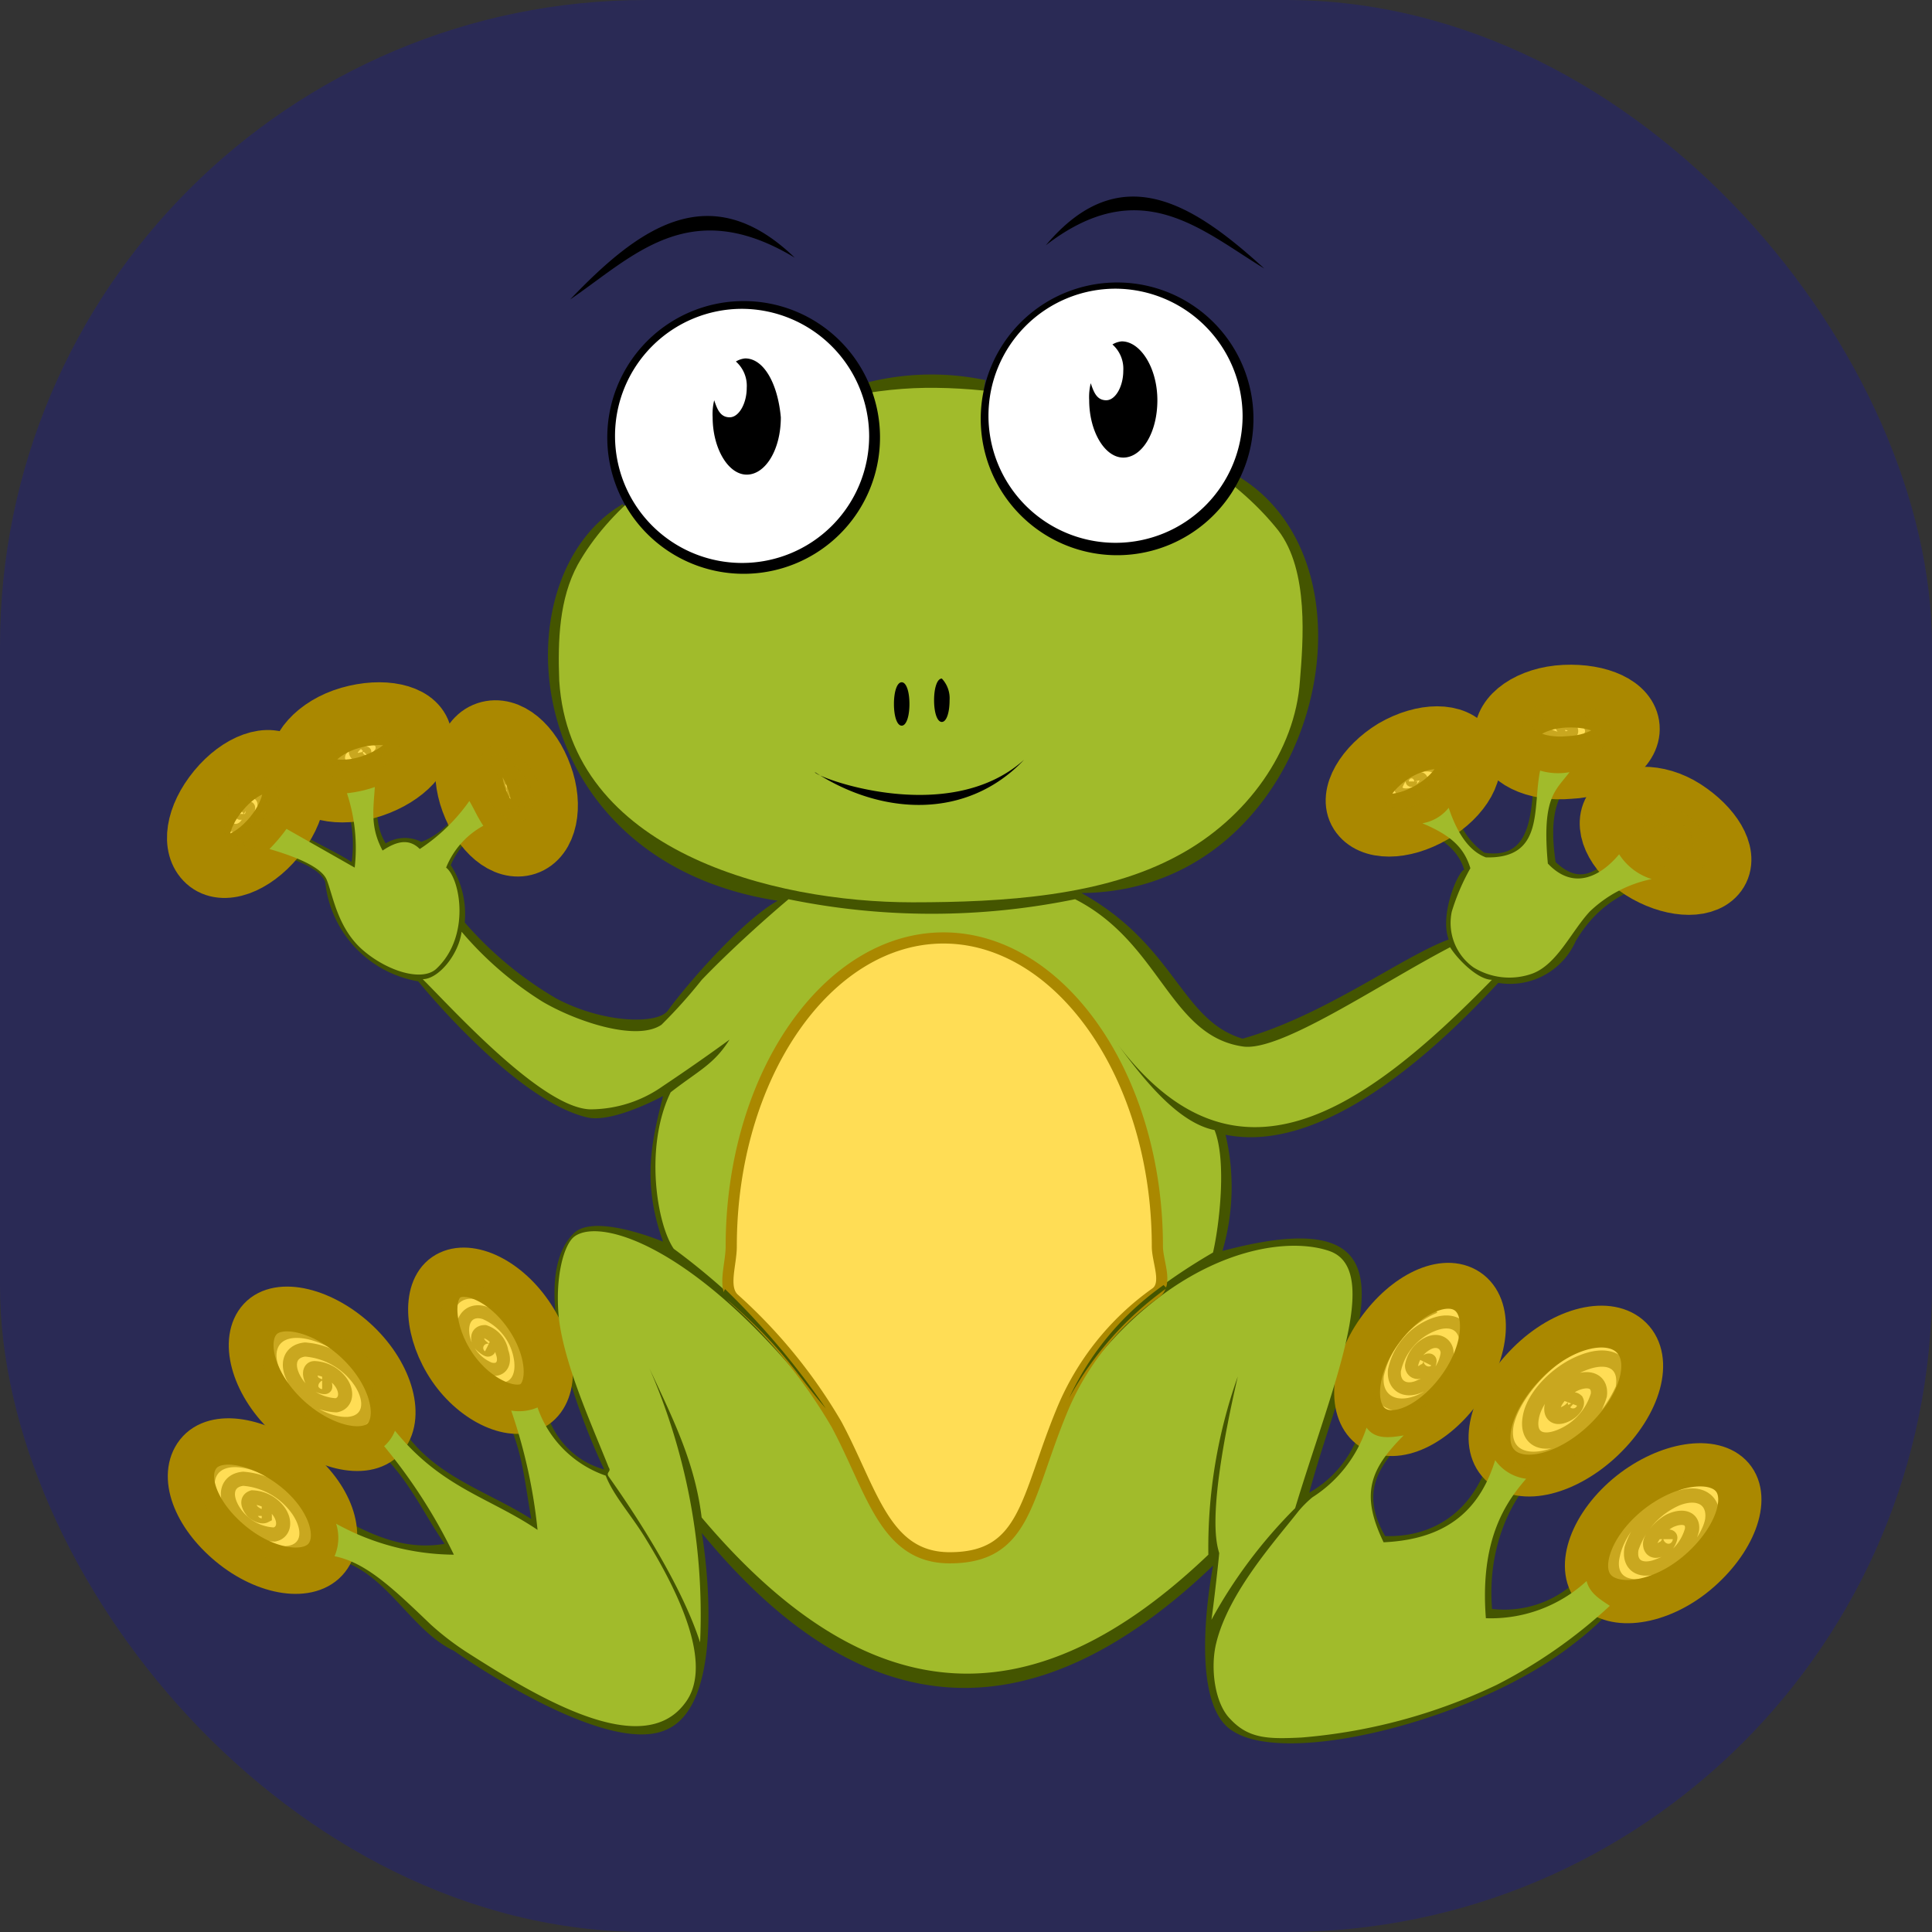
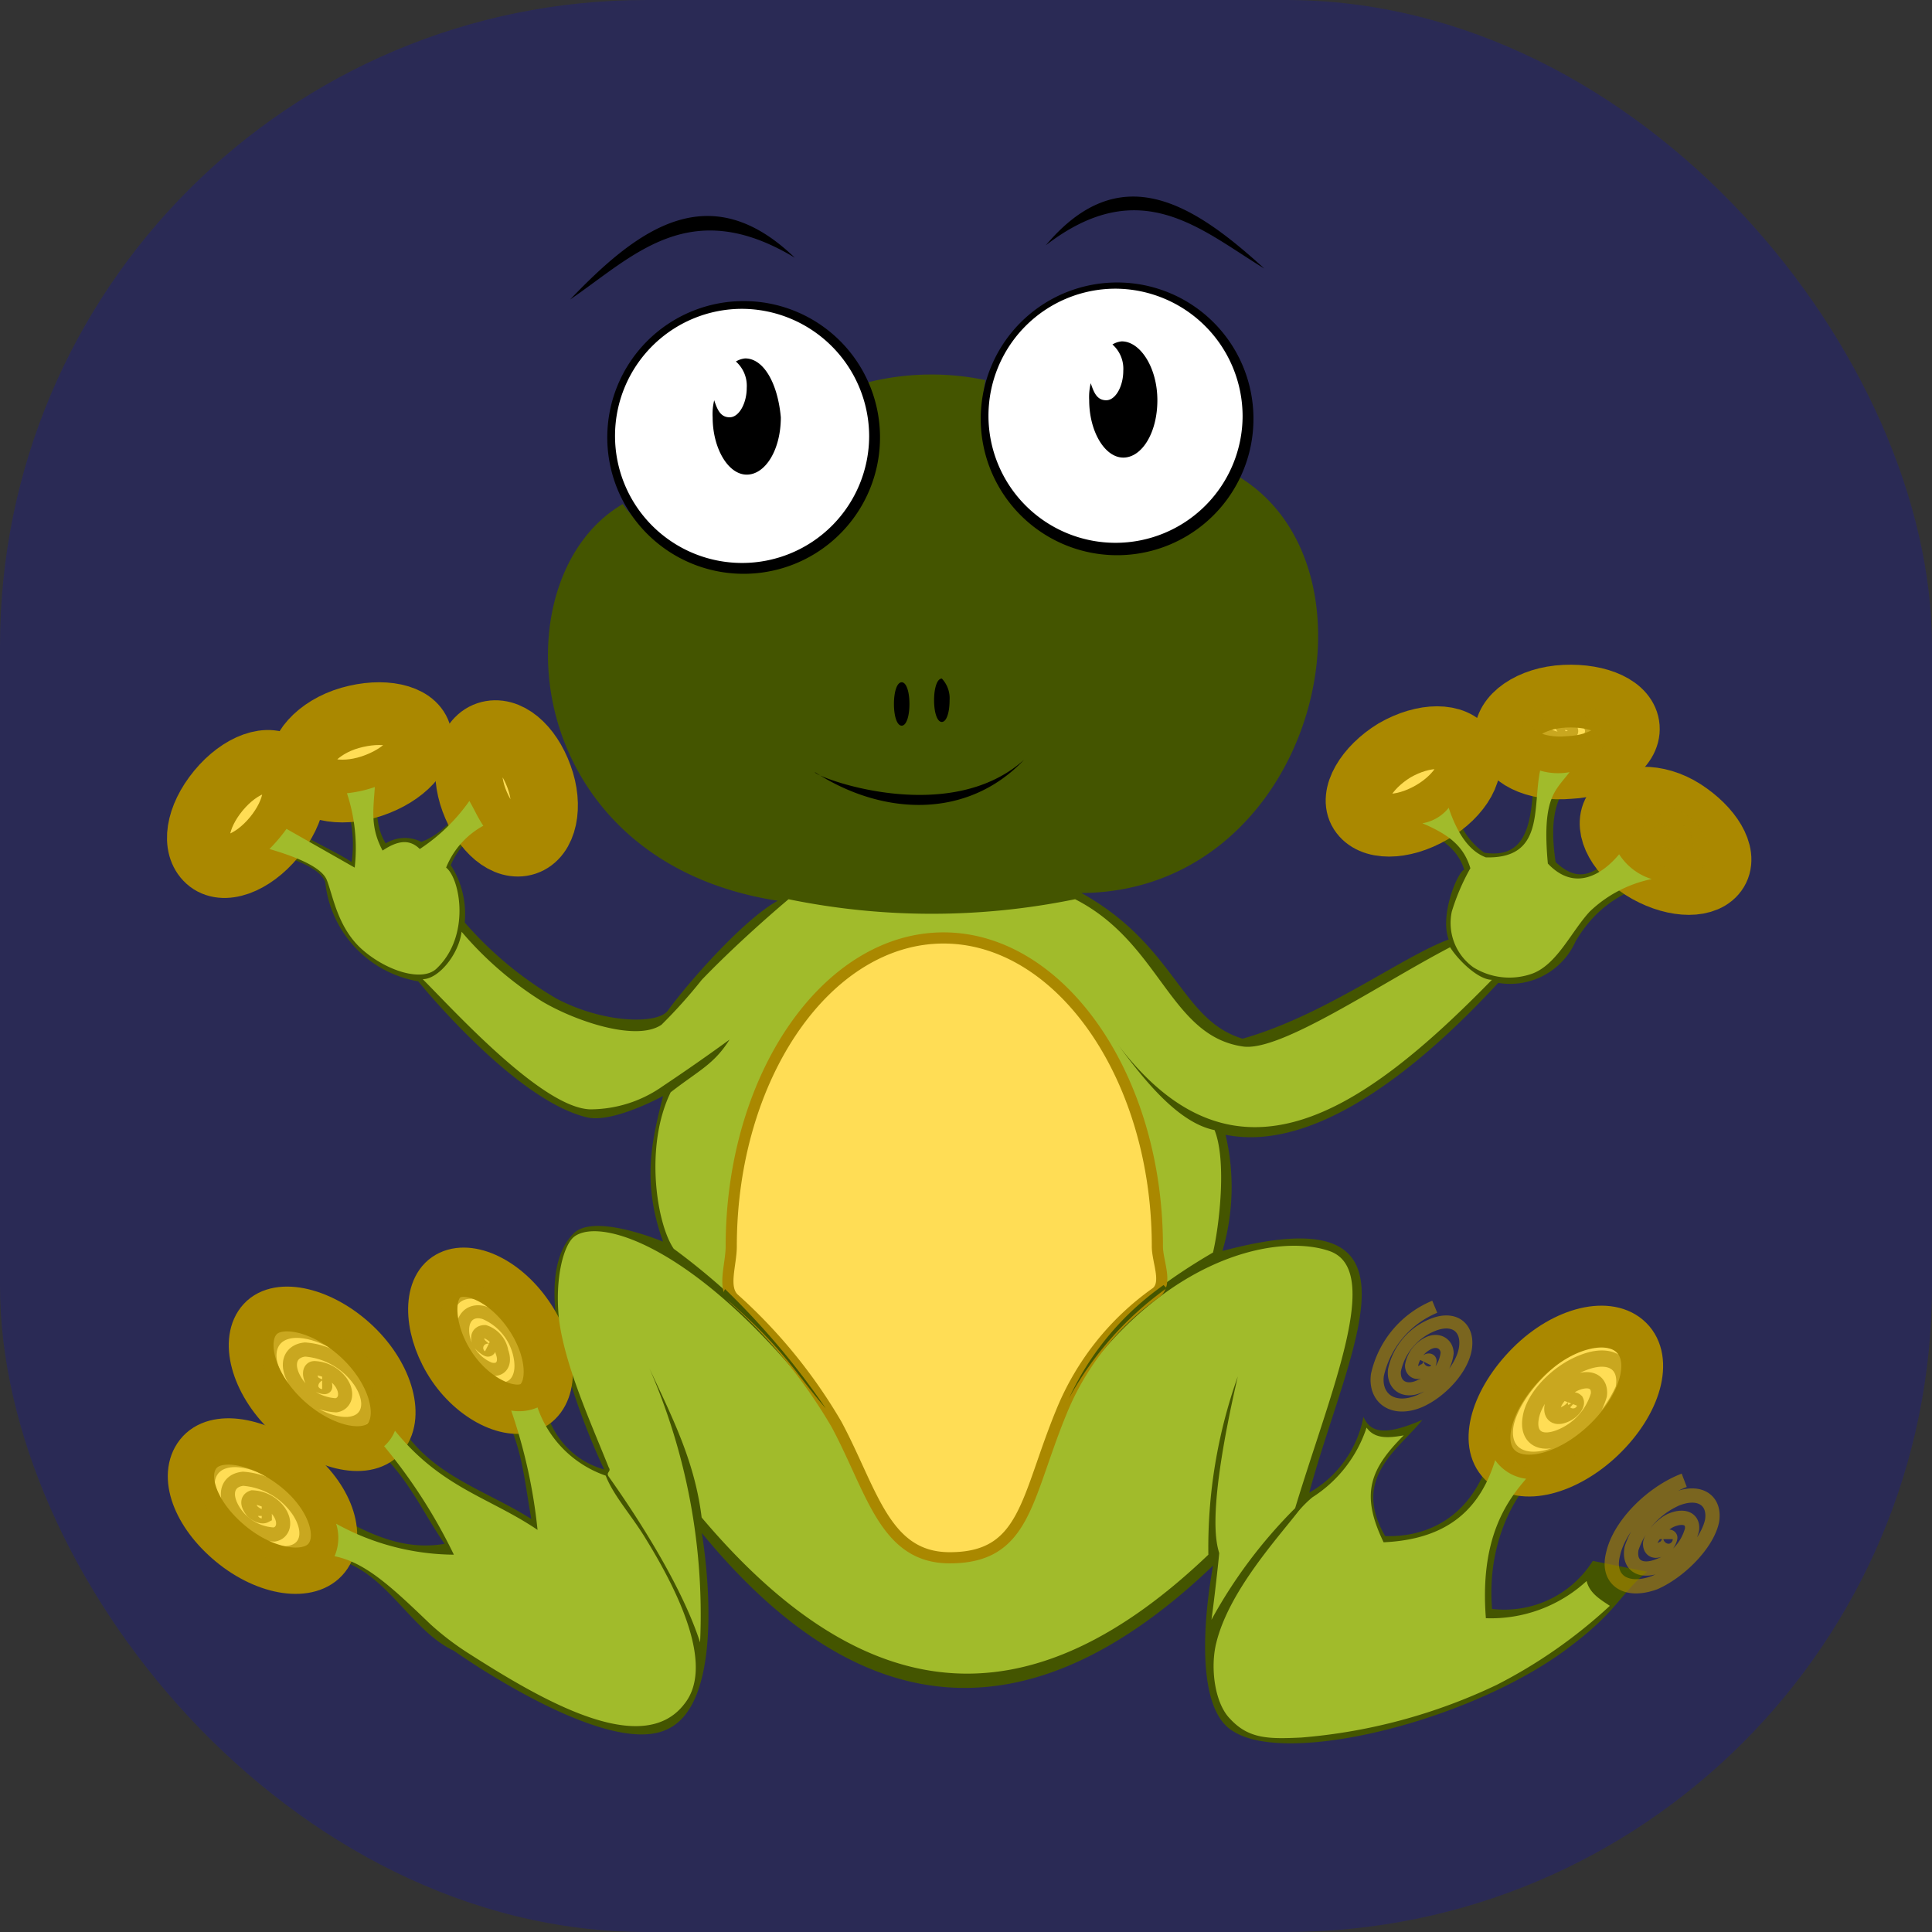
<svg xmlns="http://www.w3.org/2000/svg" id="bg_oa1_frog" width="200" height="200" version="1.1" class="bgs" preserveAspectRatio="xMidYMin slice">
  <rect width="100%" height="100%" fill="#333333" stroke="none" />
  <defs id="SvgjsDefs1049" />
  <rect id="rect_oa1_frog" width="100%" height="100%" fill="blue" class="purples" rx="66.88" ry="66.88" opacity="0.17" />
  <svg id="th_oa1_frog" preserveAspectRatio="xMidYMid meet" viewBox="1.28 -0.19 121.56 124.68" class="svg_thumb" data-uid="oa1_frog" data-keyword="frog" data-complex="true" data-coll="oa1" data-c="{&quot;445500&quot;:[&quot;oa1_frog_l_0&quot;,&quot;oa1_frog_l_15&quot;,&quot;oa1_frog_l_25&quot;],&quot;ffdd55&quot;:[&quot;oa1_frog_l_1&quot;,&quot;oa1_frog_l_2&quot;,&quot;oa1_frog_l_3&quot;,&quot;oa1_frog_l_4&quot;,&quot;oa1_frog_l_5&quot;,&quot;oa1_frog_l_6&quot;,&quot;oa1_frog_l_7&quot;,&quot;oa1_frog_l_8&quot;,&quot;oa1_frog_l_9&quot;,&quot;oa1_frog_l_10&quot;,&quot;oa1_frog_l_13&quot;],&quot;a1bb2b&quot;:[&quot;oa1_frog_l_11&quot;,&quot;oa1_frog_l_12&quot;,&quot;oa1_frog_l_14&quot;],&quot;none&quot;:[&quot;oa1_frog_l_16&quot;,&quot;oa1_frog_l_17&quot;,&quot;oa1_frog_l_18&quot;,&quot;oa1_frog_l_19&quot;,&quot;oa1_frog_l_20&quot;,&quot;oa1_frog_l_21&quot;],&quot;000000&quot;:[&quot;oa1_frog_l_22&quot;,&quot;oa1_frog_l_24&quot;],&quot;ffffff&quot;:[&quot;oa1_frog_l_23&quot;]}" data-colors="[&quot;#445500&quot;,&quot;#ffdd55&quot;,&quot;#a1bb2b&quot;,&quot;#000000&quot;,&quot;#ffffff&quot;]" style="overflow: visible;">
    <path id="oa1_frog_l_0" d="M49.91 57.94C33.11 55.34 31.81 37.04 39.91 32.34C45.51 40.14 58.51 34.34 55.51 24.54A16.93 16.93 0 0 1 63.31 24.34C61.51 34.34 73.61 38.44 79.61 30.54C89.61 36.54 84.51 57.34 69.51 57.44C75.61 60.84 75.91 65.64 79.91 66.84C85.21 65.34 90.21 61.54 93.21 60.44C92.61 58.84 93.81 56.04 94.21 55.94C93.71 54.24 92.01 53.54 90.31 52.84C91.91 52.94 92.81 51.64 93.61 50.24A4.62 4.62 0 0 0 95.51 54.84C98.81 55.34 98.51 51.84 98.81 48.94C100.01 49.74 101.31 49.14 102.71 48.54C100.71 50.44 99.51 51.34 100.11 55.44C102.21 57.44 103.41 55.14 104.81 54.24C105.31 56.14 106.51 56.04 107.51 56.44C105.21 57.04 103.01 57.84 101.41 60.54A4.63 4.63 0 0 1 96.41 63.24C93.61 66.24 85.71 74.44 78.81 73.04A14.68 14.68 0 0 1 78.61 80.54C92.51 76.84 86.81 86.54 84.21 96.14A7.16 7.16 0 0 0 87.71 91.24C88.21 92.44 89.41 92.34 91.51 91.44C90.01 93.34 86.91 95.14 89.11 98.94C92.41 99.04 95.11 97.14 96.01 93.24C96.51 94.74 97.91 94.74 99.11 94.84C98.01 95.54 95.61 98.84 96.01 103.64A6.74 6.74 0 0 0 102.51 100.54L106.01 101.24C104.31 102.64 104.11 103.74 101.21 105.94C95.11 110.74 82.91 113.84 79.31 111.54C76.21 109.74 78.01 100.84 78.01 100.84C66.51 111.84 55.51 111.54 45.01 98.74C45.01 98.74 46.91 109.64 42.71 111.44C38.71 113.24 29.01 106.34 29.01 106.34C26.01 104.94 24.41 100.64 20.71 100.34A4.84 4.84 0 0 0 19.21 96.34C22.11 97.94 24.91 100.04 28.41 99.44C26.81 97.14 25.91 94.74 23.31 92.74C24.41 92.84 24.81 91.94 24.91 90.54C26.71 94.84 30.71 95.74 34.01 97.84C33.51 95.14 33.41 92.44 31.51 89.84C33.21 90.74 34.21 90.44 34.81 89.44A5.31 5.31 0 0 0 38.71 94.64S33.11 83.14 36.71 79.44C38.01 78.04 42.51 79.94 42.51 79.94C41.11 76.04 41.81 73.34 42.51 70.54C42.51 70.54 39.41 72.24 37.71 71.94C33.01 70.94 26.71 63.14 26.71 63.14A7.26 7.26 0 0 1 20.71 56.74C20.31 55.54 17.31 54.84 16.41 54.64A2.29 2.29 0 0 0 17.71 52.24C17.91 53.34 20.91 54.44 22.41 55.44A7.9 7.9 0 0 0 21.31 50.14C23.11 51.04 24.01 50.24 24.71 49.14C24.21 50.84 23.61 52.54 24.61 54.24A2.36 2.36 0 0 1 26.91 54.14C28.51 53.54 29.61 52.04 30.41 50.14A2.87 2.87 0 0 0 32.41 52.84A4.59 4.59 0 0 0 28.81 55.64A5.82 5.82 0 0 1 29.71 59.34A23.59 23.59 0 0 0 35.61 64.24C38.61 65.84 42.11 65.94 42.81 65.04C44.11 63.24 47.71 59.14 49.91 57.94Z " data-color-original="#445500" fill="#445500" class="yellows" />
    <path id="oa1_frog_l_1" d="M17.41 53.84C16.01 55.54 14.11 56.24 13.11 55.34S12.41 52.54 13.81 50.84S17.11 48.44 18.11 49.34S18.81 52.14 17.41 53.84ZM23.71 50.54C21.61 51.24 19.61 50.74 19.21 49.54S20.21 46.74 22.31 46.14S26.41 45.94 26.81 47.14S25.81 49.84 23.71 50.54Z " data-color-original="#ffdd55" fill="#ffdd55" class="oranges" stroke-miterlimit="3" stroke-opacity="1" stroke-width="4.05" stroke="#aa8800" />
    <path id="oa1_frog_l_2" d="M34.51 49.94C35.21 51.84 34.81 53.74 33.61 54.14S31.01 53.34 30.31 51.44S30.01 47.64 31.21 47.24S33.81 48 34.51 49.94Z " data-color-original="#ffdd55" fill="#ffdd55" class="oranges" stroke-miterlimit="3" stroke-opacity="1" stroke-width="4.32" stroke="#aa8800" />
    <path id="oa1_frog_l_3" d="M89.71 48.24C91.61 47.14 93.61 47.14 94.31 48.24S94.01 51.14 92.11 52.24S88.21 53.34 87.51 52.24S87.91 49.34 89.71 48.24ZM101 49.34C98.8 49.54 97 48.64 96.9 47.34S98.5 44.84 100.7 44.74S104.7 45.44 104.8 46.74S103.21 49.24 101 49.34Z " data-color-original="#ffdd55" fill="#ffdd55" class="oranges" stroke-miterlimit="3" stroke-opacity="1" stroke-width="4.05" stroke="#aa8800" />
    <path id="oa1_frog_l_4" d="M106.11 55.94C104.31 54.94 103.41 53.24 104.01 52.24S106.61 51.14 108.31 52.24S111.01 54.94 110.41 55.94S107.91 56.94 106.11 55.94Z " data-color-original="#ffdd55" fill="#ffdd55" class="oranges" stroke-miterlimit="3" stroke-opacity="1" stroke-width="4.32" stroke="#aa8800" />
    <path id="oa1_frog_l_5" d="M18.71 94.54C21.01 96.34 21.91 98.94 20.81 100.34S16.91 101.34 14.61 99.44S11.41 95.04 12.51 93.64S16.41 92.74 18.71 94.54Z " data-color-original="#ffdd55" fill="#ffdd55" class="oranges" stroke-miterlimit="3" stroke-opacity="1" stroke-width="2.99" stroke="#aa8800" />
    <path id="oa1_frog_l_6" d="M18.21 91.14C16.01 89.04 15.31 86.24 16.51 84.94S20.61 84.34 22.81 86.44S25.71 91.34 24.51 92.64S20.41 93.24 18.21 91.14Z " data-color-original="#ffdd55" fill="#ffdd55" class="oranges" stroke-miterlimit="3" stroke-opacity="1" stroke-width="2.89" stroke="#aa8800" />
    <path id="oa1_frog_l_7" d="M33.81 84.64C35.41 86.94 35.51 89.54 34.21 90.44S30.41 90.24 28.91 88.04S27.21 83.14 28.51 82.24S32.21 82.34 33.81 84.64Z " data-color-original="#ffdd55" fill="#ffdd55" class="oranges" stroke-miterlimit="3" stroke-opacity="1" stroke-width="3.18" stroke="#aa8800" />
-     <path id="oa1_frog_l_8" d="M104.91 96.14C102.41 98.14 101.41 100.94 102.61 102.34S106.81 103.34 109.21 101.34S112.71 96.54 111.51 95.14S107.31 94.24 104.91 96.14Z " data-color-original="#ffdd55" fill="#ffdd55" class="oranges" stroke-miterlimit="3" stroke-opacity="1" stroke-width="2.79" stroke="#aa8800" />
    <path id="oa1_frog_l_9" d="M103.21 92.74C105.61 90.44 106.41 87.54 105.01 86.14S100.61 85.44 98.31 87.74S95.11 92.94 96.51 94.34S100.91 94.94 103.21 92.74Z " data-color-original="#ffdd55" fill="#ffdd55" class="oranges" stroke-miterlimit="3" stroke-opacity="1" stroke-width="2.7" stroke="#aa8800" />
-     <path id="oa1_frog_l_10" d="M88.71 85.74C87.01 88.14 86.81 90.94 88.31 91.94S92.31 91.74 94.01 89.34S95.91 84.14 94.41 83.14S90.41 83.34 88.71 85.74Z " data-color-original="#ffdd55" fill="#ffdd55" class="oranges" stroke-miterlimit="3" stroke-opacity="1" stroke-width="2.96" stroke="#aa8800" />
-     <path id="oa1_frog_l_11" d="M59.41 24.84C51.71 24.94 41.01 29.14 37.01 36.24C35.81 38.44 35.71 41.14 35.81 43.74C36.51 54.74 49.61 58.04 58.61 58.04C64.51 58.04 70.91 57.64 75.71 55.04C80.21 52.64 83.31 48.24 83.61 43.74C83.81 41.24 84.21 36.64 82.21 34.04C77.11 27.64 67.21 24.74 59.41 24.84Z " data-color-original="#a1bb2b" fill="#a1bb2b" class="yellows" />
    <path id="oa1_frog_l_12" d="M50.61 57.84S47.61 60.34 45.01 63.04A32.7 32.7 0 0 1 42.41 65.94C40.81 67.04 36.91 65.74 34.71 64.44A22.46 22.46 0 0 1 29.51 59.94C29.31 61.44 28 63 27 63C29 65 34.7 71.3 37.8 71.4A8.13 8.13 0 0 0 42.5 69.9C44.9 68.3 46.8 66.9 46.8 66.9C45.8 68.5 44.8 68.9 43 70.3C41.3 73.8 42.1 78.8 43.2 80.4C48.1 84 52.1 88.6 53.7 91.7C45.4 80.5 38.6 78.3 36.8 79.6C36.1 80.1 35.5 82.3 35.8 85C36.2 88 37.8 91.5 39 94.5C39.2 94.8 38.8 94.8 39 95.1C41.2 98.2 43.8 102.4 44.9 105.8A39.8 39.8 0 0 0 41 86.74C42.7 90.54 44.5 93.64 45 97.74C55.9 110.64 66.5 110.84 77.7 100.14A33 33 0 0 1 79.6 88.64C77.6 97.34 78.2 99.34 78.4 100.04C78.4 100.14 78.1 102.94 77.9 104.34A31.56 31.56 0 0 1 83.3 97.14C85.6 89.54 89 81.74 85.5 80.54S74.1 81.04 68.1 90.84C69.5 87.44 72 84.14 78 80.64C78.4 78.94 78.9 74.74 78.1 72.74C75.6 72.24 73.3 69.14 71.8 67.14C79.4 77.24 87.6 71.64 96 63.04C95.1 63.04 93.8 61.74 93.3 60.94C88.7 63.34 82.3 67.74 79.9 67.34C75.2 66.64 74.6 60.64 69.1 57.84A46 46 0 0 1 50.6 57.84Z " data-color-original="#a1bb2b" fill="#a1bb2b" class="yellows" />
    <path id="oa1_frog_l_13" d="M74.41 80.24C74.41 81.24 75.11 82.64 74.31 83.24A17.5 17.5 0 0 0 68.21 90.94C65.91 96.54 65.91 100.34 61.01 100.34C56.81 100.34 56.01 96.04 53.71 91.74A33.6 33.6 0 0 0 47.11 83.64C46.31 82.94 46.91 81.44 46.91 80.24C46.91 69.24 53.11 60.34 60.61 60.34S74.41 69.24 74.41 80.24Z " data-color-original="#ffdd55" fill="#ffdd55" class="oranges" stroke-miterlimit="3" stroke-opacity="1" stroke-width=".72" stroke="#aa8800" />
    <path id="oa1_frog_l_14" d="M22.11 51A11.28 11.28 0 0 1 22.61 55.8L18.21 53.3A10.9 10.9 0 0 1 17.11 54.6C18.11 54.9 20.41 55.6 20.81 56.6S21.51 59.7 23.11 61.1S27.01 63.2 27.91 62.3C30.11 60.2 29.41 56.5 28.51 55.8A5.34 5.34 0 0 1 30.91 53.1C30.51 52.5 30.31 52 30.01 51.5A11.87 11.87 0 0 1 26.81 54.6C26.11 53.9 25.31 54.1 24.41 54.7C23.61 53.2 23.81 52.1 23.91 50.6A8 8 0 0 1 22.11 51ZM87.91 91.94A8.47 8.47 0 0 1 84.41 96.44A7 7 0 0 0 83.51 97.34C82.11 99.14 79.01 102.54 78.21 105.84C77.81 107.44 78.11 109.74 79.11 110.74C80.31 112.04 81.61 112.04 83.71 111.94A36 36 0 0 0 96.31 108.54A32.37 32.37 0 0 0 103.61 103.44C103.01 103.04 102.31 102.64 102.11 101.84A9.12 9.12 0 0 1 95.61 104.24C95.21 99.14 96.91 96.74 98.21 95.24A2.88 2.88 0 0 1 96.21 94.04C95.31 96.94 93.41 99.14 89.01 99.34C87.51 96.24 88.11 94.64 90.31 92.44C89.21 92.64 88.41 92.64 87.91 91.94ZM34.41 90.64A7.1 7.1 0 0 0 38.81 95.04C39.31 96.34 40.51 97.64 41.41 99.14C43.81 103.04 45.71 107.44 43.91 109.74C41.21 113.34 34.71 109.54 30.01 106.54A18.08 18.08 0 0 1 27.51 104.64C25.01 102.24 23.31 100.64 21.31 100.24A3 3 0 0 0 21.41 98.14A15.9 15.9 0 0 0 29.01 100.14A34.38 34.38 0 0 0 24.51 93.14A2.61 2.61 0 0 0 25.21 92.14C28.21 95.84 31.31 96.44 34.41 98.54A34.23 34.23 0 0 0 32.71 90.84A3.08 3.08 0 0 0 34.41 90.64ZM94.61 55.84C94.21 54.54 93.41 53.74 91.51 52.94A2.75 2.75 0 0 0 93.21 51.94C93.91 54.04 94.81 54.84 95.61 55.14C99.41 55.24 98.61 51.94 99.11 49.54A4.08 4.08 0 0 0 101.01 49.64C100.11 50.84 99.21 51.24 99.61 55.54C101.41 57.44 103.21 56.14 104.21 54.94A3.85 3.85 0 0 0 106.31 56.54A8.14 8.14 0 0 0 102.31 58.64C101.11 59.94 100.21 62.04 98.61 62.64A4.4 4.4 0 0 1 94.81 62.24A3.52 3.52 0 0 1 93.41 58.64A13.9 13.9 0 0 1 94.61 55.84Z " data-color-original="#a1bb2b" fill="#a1bb2b" class="yellows" />
    <path id="oa1_frog_l_15" d="M74.81 82.74A18.41 18.41 0 0 0 68.71 90.04A21.41 21.41 0 0 1 75.01 82.94Z " data-color-original="#445500" fill="#445500" class="yellows" />
-     <path id="oa1_frog_l_16" d="M15.41 52.34C15.41 52.44 15.31 52.44 15.21 52.44S15.21 52.14 15.41 51.94S15.91 51.74 15.91 51.94S15.71 52.74 15.41 53.04S14.61 53.34 14.51 52.94A1.93 1.93 0 0 1 15.31 51.34C15.91 50.84 16.51 51.04 16.61 51.64A2.65 2.65 0 0 1 15.51 53.84C14.71 54.44 14.01 54.24 13.91 53.44A3.47 3.47 0 0 1 15.41 50.64C16.41 49.94 17.31 50.14 17.41 51.14A4.32 4.32 0 0 1 15.61 54.54M23.21 48.34C23.31 48.24 23.41 48.24 23.41 48.34A0.45 0.45 0 0 1 23.01 48.64A0.35 0.35 0 0 1 22.51 48.34A1.32 1.32 0 0 1 23.51 47.64C24.11 47.54 24.31 47.84 24.21 48.24A2.05 2.05 0 0 1 22.71 49.24C21.91 49.34 21.51 48.94 21.81 48.34A3.08 3.08 0 0 1 23.91 47.04C24.91 46.94 25.41 47.44 25.11 48.14A3.69 3.69 0 0 1 22.41 49.84C21.21 49.94 20.51 49.24 21.01 48.44A4.41 4.41 0 0 1 24.31 46.44M32.41 50.84C32.51 50.84 32.51 51.04 32.41 51.04A0.45 0.45 0 0 1 32.11 50.64C32.01 50.34 32.11 50.14 32.41 50.14A1.32 1.32 0 0 1 33.11 51.04C33.21 51.54 32.91 51.84 32.61 51.74A1.82 1.82 0 0 1 31.51 50.24C31.41 49.44 31.81 49.04 32.31 49.24A2.88 2.88 0 0 1 33.81 51.24C34.01 52.24 33.41 52.74 32.71 52.44A3.42 3.42 0 0 1 30.91 49.84C30.71 48.64 31.41 47.94 32.31 48.34A4.52 4.52 0 0 1 34.51 51.44M90.91 50.24C90.91 50.34 90.71 50.34 90.71 50.24A0.45 0.45 0 0 1 91.11 49.94C91.41 49.84 91.61 49.94 91.61 50.24A1.32 1.32 0 0 1 90.71 50.94C90.21 51.04 89.81 50.84 90.01 50.44A1.82 1.82 0 0 1 91.51 49.34C92.31 49.24 92.71 49.54 92.51 50.14A2.88 2.88 0 0 1 90.51 51.64C89.51 51.84 89.01 51.34 89.21 50.54A3.42 3.42 0 0 1 91.81 48.74C93.01 48.54 93.71 49.14 93.31 50.14A4.51 4.51 0 0 1 90.11 52.34 " data-color-original="none" fill="none" class="none" opacity=".63" stroke-miterlimit="3" stroke-opacity="1" stroke-width=".55" stroke="#aa8800" />
    <path id="oa1_frog_l_17" d="M100.61 46.84C100.51 46.94 100.41 46.74 100.41 46.74S100.71 46.54 100.91 46.64C101.31 46.74 101.31 47.04 101.21 47.14A1.43 1.43 0 0 1 99.91 47.24C99.31 47.04 99.21 46.64 99.61 46.34A2 2 0 0 1 101.61 46.24C102.41 46.54 102.51 47.14 102.01 47.54A3 3 0 0 1 99.21 47.64C98.21 47.24 98.01 46.44 98.71 45.84A3.88 3.88 0 0 1 102.21 45.74C103.41 46.34 103.71 47.24 102.81 47.94A5 5 0 0 1 98.51 48.04M107.21 53.64C107.11 53.64 107.01 53.44 107.11 53.44S107.51 53.44 107.61 53.64C107.91 53.94 107.81 54.14 107.61 54.24A1.41 1.41 0 0 1 106.41 53.64C106.01 53.14 106.11 52.74 106.61 52.64A2.12 2.12 0 0 1 108.41 53.64C108.91 54.34 108.71 54.94 108.11 55.04A3.09 3.09 0 0 1 105.71 53.74C105.11 52.84 105.31 52.04 106.21 51.94A4 4 0 0 1 109.31 53.64C110.11 54.74 109.71 55.74 108.61 55.74A4.78 4.78 0 0 1 104.91 53.64 " data-color-original="none" fill="none" class="none" opacity=".63" stroke-miterlimit="3" stroke-opacity="1" stroke-width=".61" stroke="#aa8800" />
    <path id="oa1_frog_l_18" d="M16.61 97.34C16.81 97.34 16.81 97.54 16.81 97.64C16.61 97.74 16.21 97.54 16.01 97.34C15.61 96.84 15.71 96.54 16.01 96.44A2.23 2.23 0 0 1 17.71 97.34C18.21 98.04 18.01 98.74 17.41 98.84A3.27 3.27 0 0 1 14.81 97.34C14.11 96.24 14.41 95.34 15.41 95.24A4.76 4.76 0 0 1 19.01 97.34C19.91 98.74 19.51 99.94 18.21 100.04C16.71 100.14 14.71 98.84 13.71 97.34C12.61 95.64 13.11 94.14 14.71 94.04C16.51 93.94 19.01 95.54 20.11 97.34M20.51 89C20.71 89 20.71 89.2 20.71 89.3S20.11 89.2 19.91 89C19.61 88.5 19.71 88.1 20.01 88.1A2.23 2.23 0 0 1 21.71 89C22.21 89.7 22.01 90.4 21.41 90.5A3.27 3.27 0 0 1 18.81 89C18.11 87.9 18.41 87 19.41 86.9A4.76 4.76 0 0 1 23 89C23.9 90.4 23.5 91.6 22.2 91.7C20.7 91.8 18.7 90.5 17.7 89C16.6 87.3 17.1 85.8 18.7 85.7C20.5 85.6 23 87.2 24.1 89 " data-color-original="none" fill="none" class="none" opacity=".63" stroke-miterlimit="3" stroke-opacity="1" stroke-width=".91" stroke="#aa8800" />
    <path id="oa1_frog_l_19" d="M31.21 86.64C31.41 86.74 31.31 86.94 31.21 86.94S30.71 86.64 30.61 86.44C30.41 85.94 30.71 85.74 31.01 85.74A1.65 1.65 0 0 1 32.11 87.04C32.41 87.84 32.01 88.34 31.31 88.14A2.85 2.85 0 0 1 29.61 86.04C29.41 84.84 30.11 84.24 31.01 84.54A3.84 3.84 0 0 1 33.31 87.54C33.51 88.94 32.71 89.74 31.51 89.34A5.22 5.22 0 0 1 28.61 85.54C28.31 83.74 29.41 82.84 30.91 83.34A6.1 6.1 0 0 1 34.31 87.94M91.71 87.74C91.81 87.54 92.01 87.54 92.01 87.64S91.91 88.14 91.61 88.24C91.21 88.54 90.81 88.34 90.81 87.94A2 2 0 0 1 91.81 86.54C92.51 86.14 93.11 86.54 93.11 87.14A2.58 2.58 0 0 1 91.41 89.24C90.41 89.74 89.61 89.24 89.71 88.24A4.06 4.06 0 0 1 92.11 85.34C93.51 84.74 94.41 85.44 94.31 86.64C94.21 88.04 92.71 89.64 91.31 90.24C89.61 90.94 88.41 90.04 88.61 88.54A6.24 6.24 0 0 1 92.31 84.14 " data-color-original="none" fill="none" class="none" opacity=".63" stroke-miterlimit="3" stroke-opacity="1" stroke-width=".84" stroke="#aa8800" />
    <path id="oa1_frog_l_20" d="M101 90.34A0.25 0.25 0 0 1 101.4 90.24C101.5 90.44 101.2 90.84 100.8 91.04C100.2 91.34 99.9 91.14 99.9 90.74C99.9 90.14 100.7 89.34 101.4 89.04C102.4 88.64 103 89.04 102.9 89.84A4.22 4.22 0 0 1 100.5 92.54C99.1 93.14 98.3 92.54 98.5 91.34C98.7 89.94 100.3 88.34 101.9 87.74C103.7 87.04 104.8 87.84 104.5 89.44A8.41 8.41 0 0 1 100.1 93.74C97.9 94.54 96.5 93.54 96.9 91.64C97.4 89.54 99.8 87.04 102.1 86.14 " data-color-original="none" fill="none" class="none" opacity=".63" stroke-miterlimit="3" stroke-opacity="1" stroke-width="1.05" stroke="#aa8800" />
    <path id="oa1_frog_l_21" d="M107.21 99.14C107.21 98.94 107.51 98.94 107.51 99.04S107.31 99.64 107.01 99.74C106.51 100.04 106.21 99.84 106.21 99.44S106.91 98.24 107.51 97.94C108.41 97.54 109.01 97.84 108.91 98.54A3.41 3.41 0 0 1 106.81 100.84C105.61 101.34 104.81 100.84 105.01 99.74A5.32 5.32 0 0 1 107.91 96.54C109.41 95.94 110.41 96.64 110.21 97.94C109.91 99.44 108.11 101.24 106.51 101.94C104.61 102.64 103.41 101.74 103.81 100.14C104.21 98.24 106.31 96.14 108.41 95.34 " data-color-original="none" fill="none" class="none" opacity=".63" stroke-miterlimit="3" stroke-opacity="1" stroke-width=".92" stroke="#aa8800" />
    <path id="oa1_frog_l_22" d="M56.51 27.94A8.8 8.8 0 1 1 47.71 19.24A8.79 8.79 0 0 1 56.51 27.94ZM80.61 26.74A8.8 8.8 0 1 1 71.81 18.04A8.79 8.79 0 0 1 80.61 26.74Z " fill="#000000" class="blacks" />
    <path id="oa1_frog_l_23" d="M55.81 27.94A8.2 8.2 0 1 1 47.61 19.74A8.24 8.24 0 0 1 55.81 27.94ZM79.91 26.64A8.2 8.2 0 1 1 71.71 18.44A8.24 8.24 0 0 1 79.91 26.64Z " data-color-original="#ffffff" fill="#ffffff" class="whites" />
    <path id="oa1_frog_l_24" d="M72.11 21.84A1.42 1.42 0 0 0 71.51 22.04A2.09 2.09 0 0 1 72.21 23.74C72.21 24.74 71.71 25.64 71.11 25.64S70.31 25.14 70.11 24.54A3.75 3.75 0 0 0 70.01 25.64C70.01 27.64 71.01 29.34 72.21 29.34S74.41 27.74 74.41 25.64S73.31 21.84 72.11 21.84ZM36.51 19.14C40.91 14.54 45.51 11.14 51.01 16.44C44.21 12.34 40.61 16.34 36.51 19.14ZM81.31 17.14C76.71 12.94 72.01 9.94 67.21 15.64C73.31 10.94 77.21 14.64 81.31 17.14ZM47.81 22.94A1.42 1.42 0 0 0 47.21 23.14A2.09 2.09 0 0 1 47.91 24.84C47.91 25.84 47.41 26.74 46.81 26.74S46.01 26.24 45.81 25.64A3.75 3.75 0 0 0 45.71 26.74C45.71 28.74 46.71 30.44 47.91 30.44S50.11 28.84 50.11 26.74C49.91 24.54 49 22.94 47.81 22.94ZM58.41 45.24C58.41 46.04 58.21 46.64 57.91 46.64S57.41 46.04 57.41 45.24S57.61 43.84 57.91 43.84S58.41 44.44 58.41 45.24ZM61 45C61 45.8 60.8 46.4 60.5 46.4S60 45.8 60 45S60.2 43.6 60.5 43.6A1.85 1.85 0 0 1 61 45ZM52.31 49.64C52.31 49.94 60.91 53.24 65.81 48.84C62.11 52.74 56.61 52.44 52.31 49.64Z " fill="#000000" class="blacks" />
    <path id="oa1_frog_l_25" d="M46.51 83A49.25 49.25 0 0 1 53.01 90.7C51.01 88.4 50.31 86.8 46.31 83.4Z " data-color-original="#445500" fill="#445500" class="yellows" />
  </svg>
</svg>